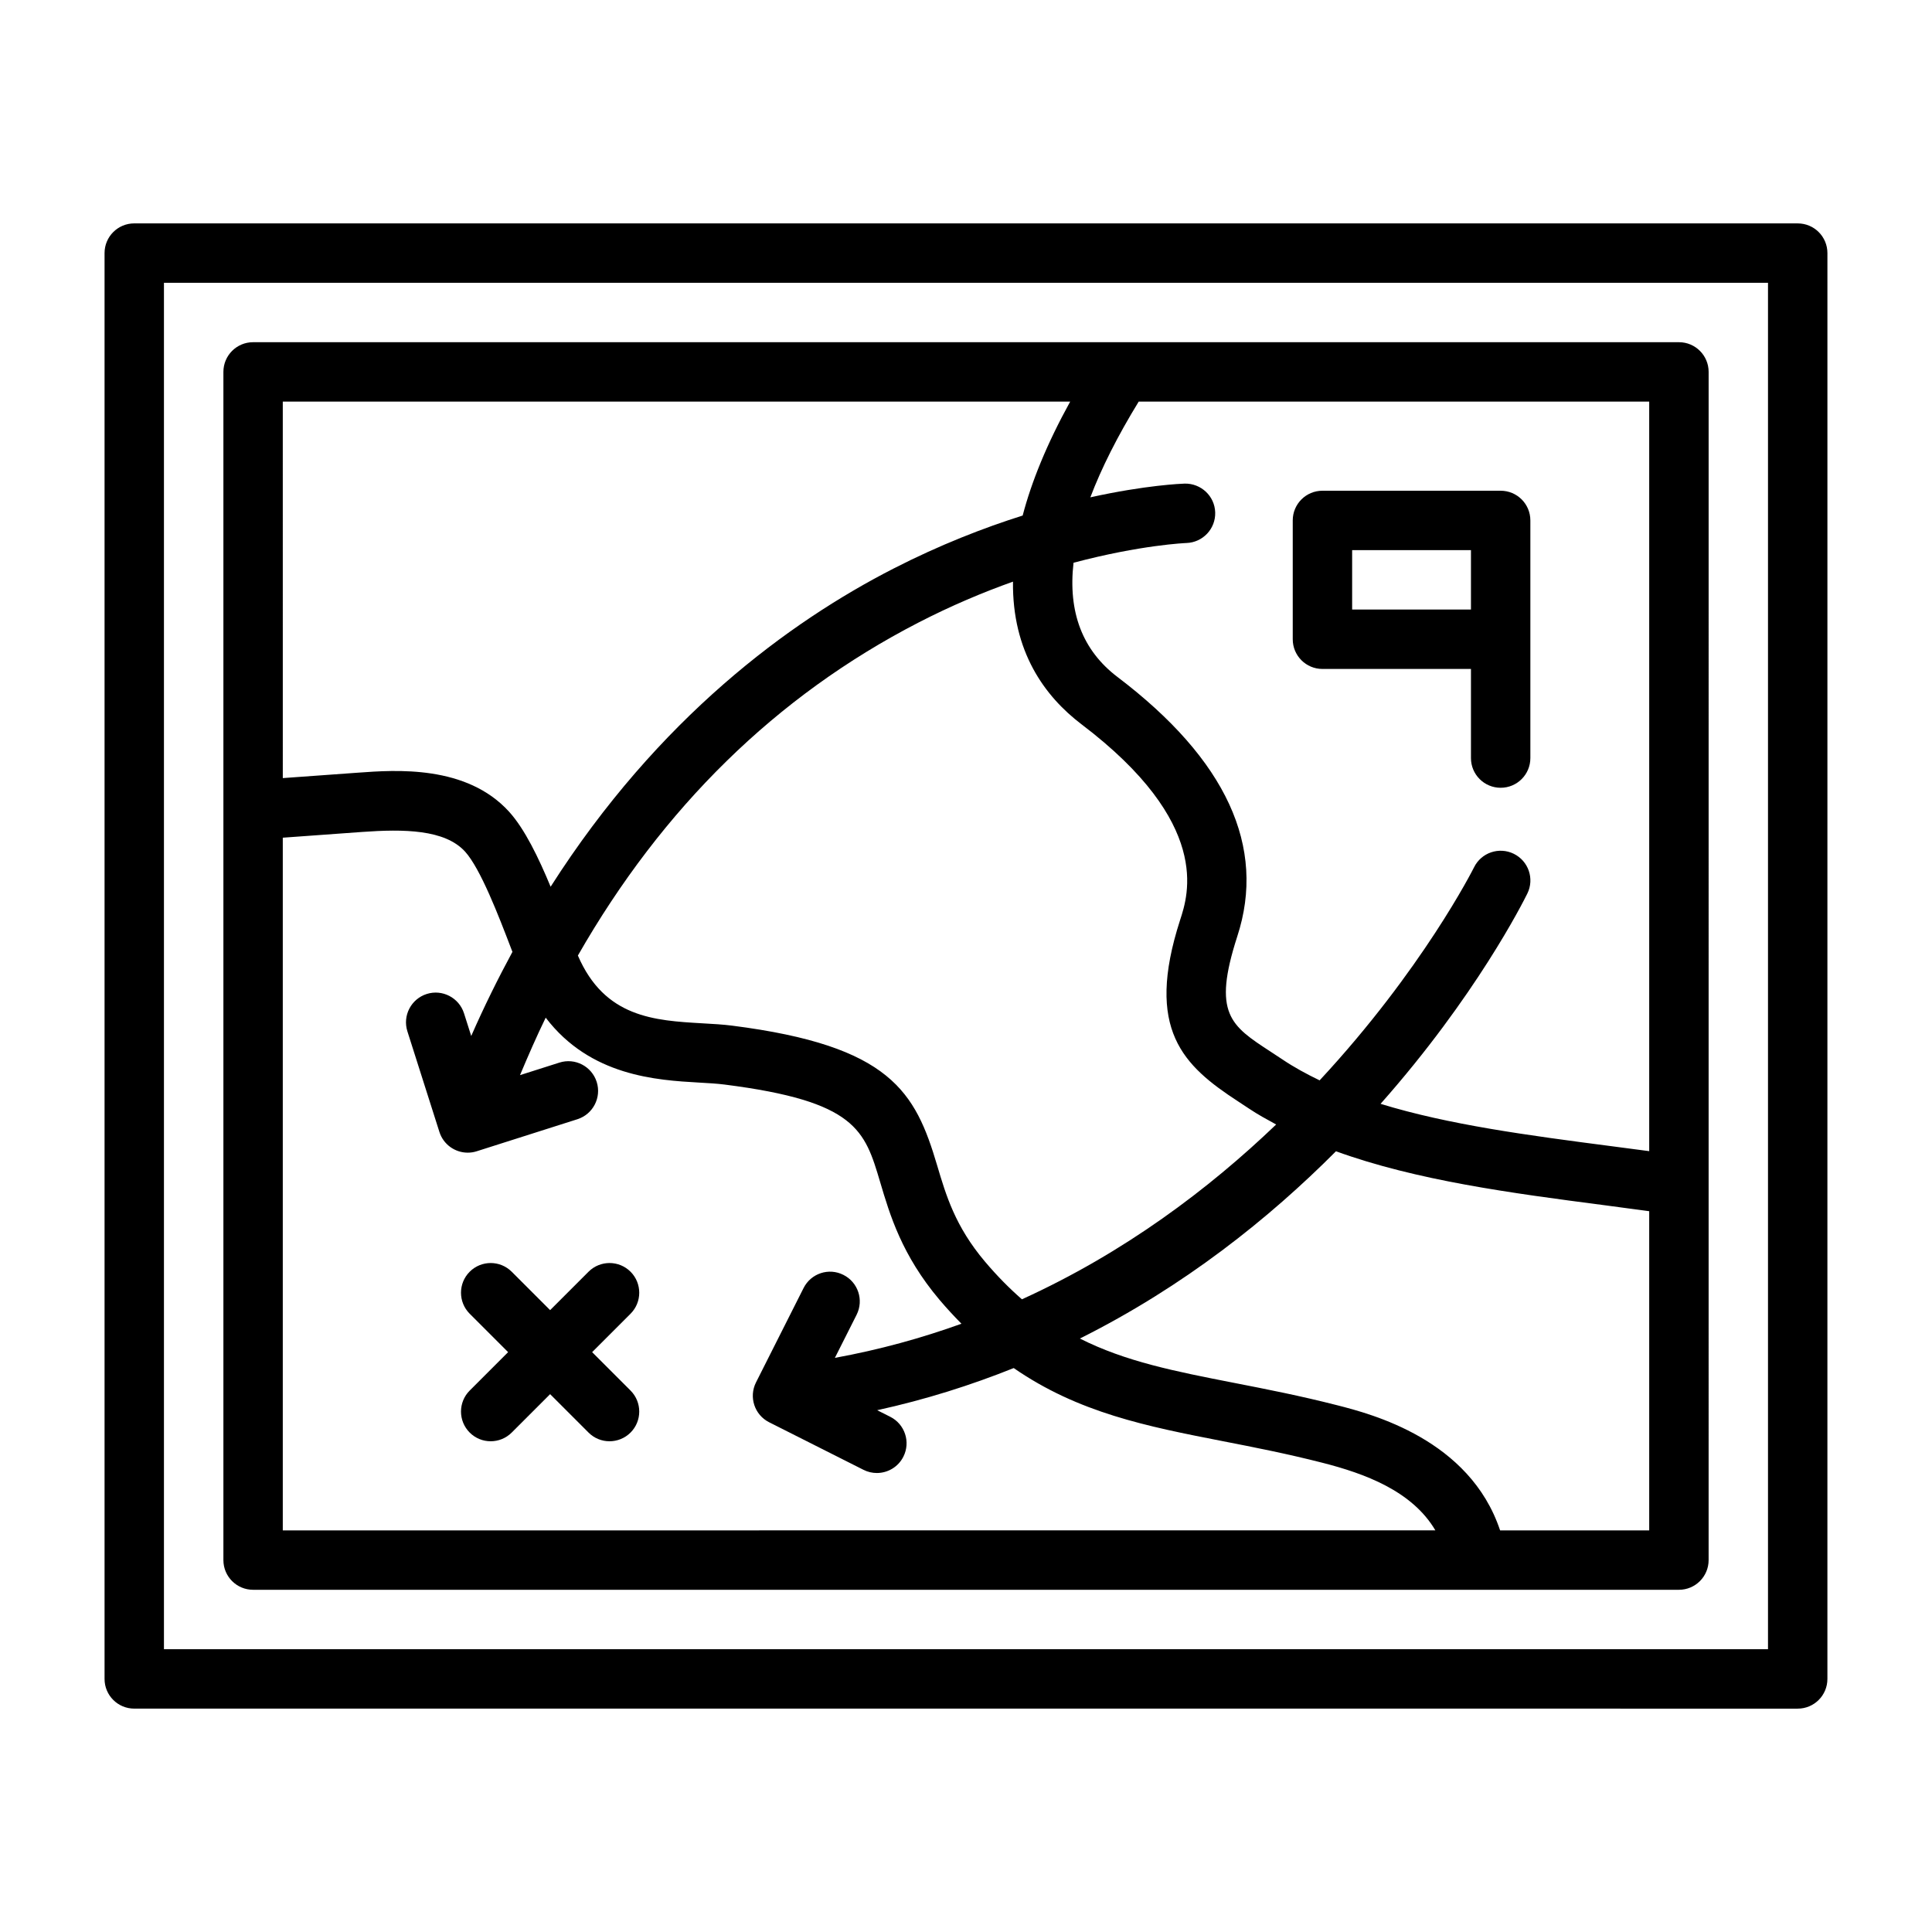
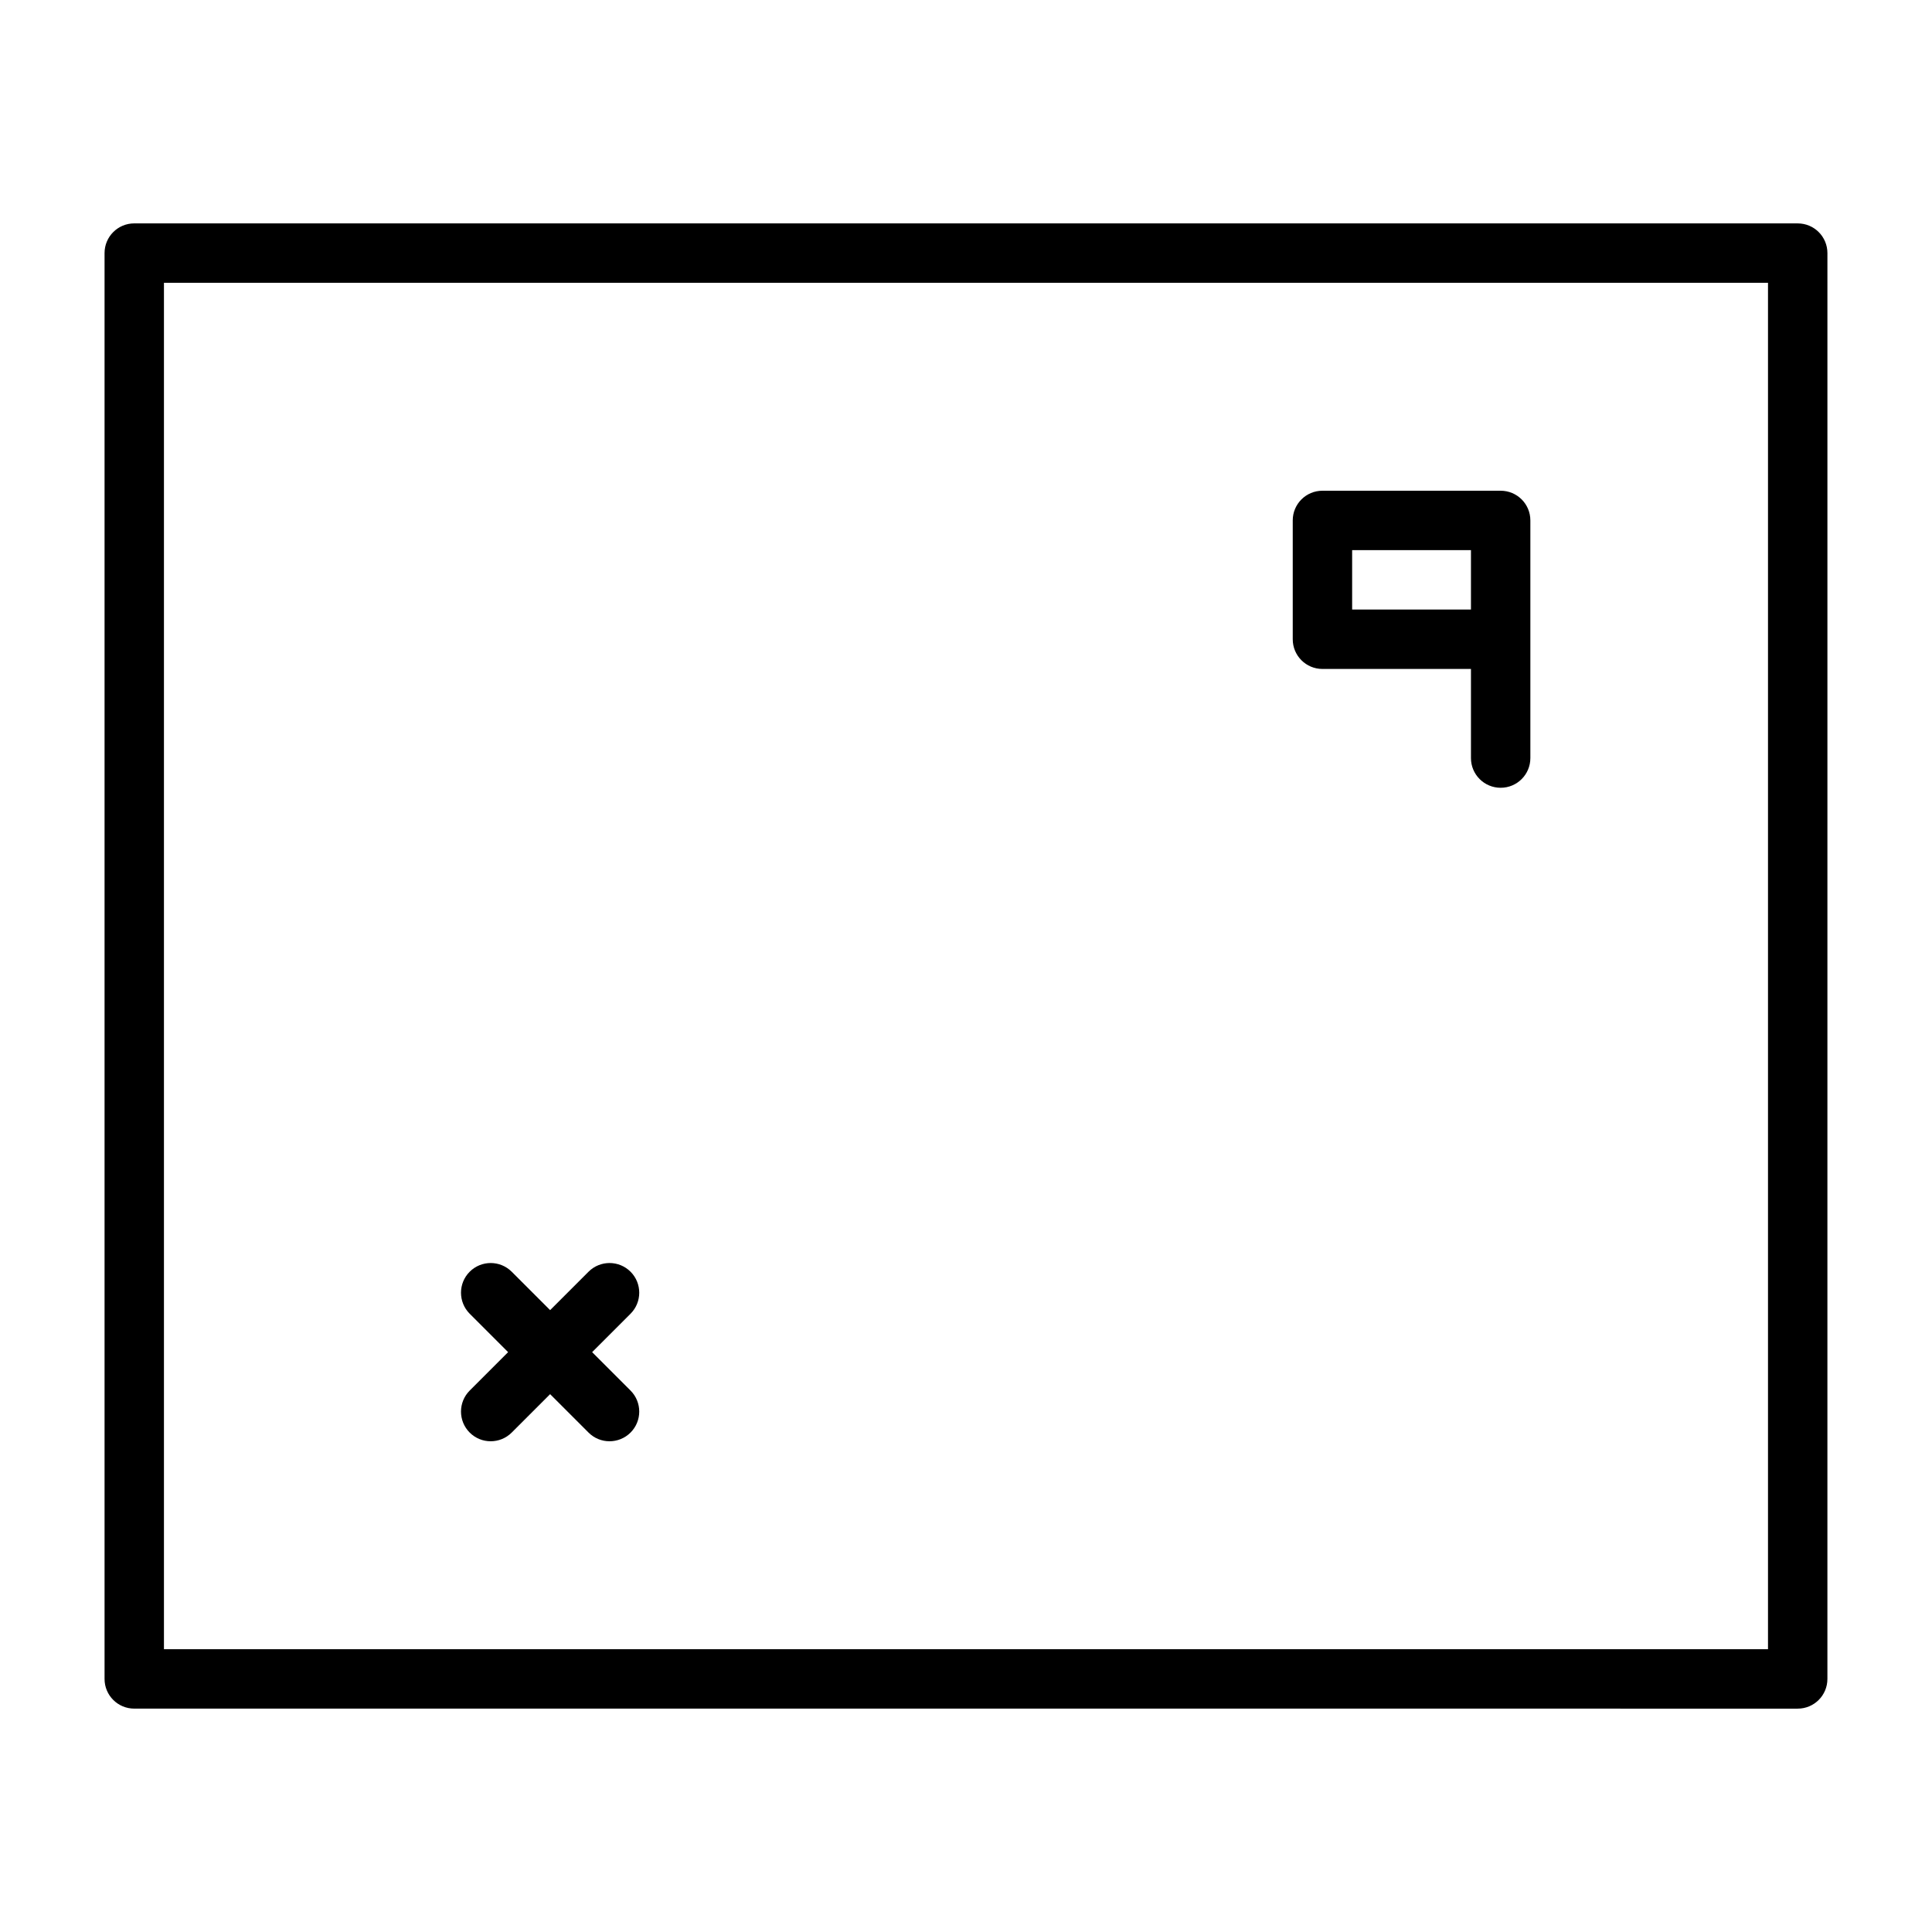
<svg xmlns="http://www.w3.org/2000/svg" fill="#000000" width="800px" height="800px" version="1.1" viewBox="144 144 512 512">
  <g>
    <path d="m620.41 203.2h-440.83c-4.352 0-7.871 3.519-7.871 7.871v377.86c0 4.352 3.519 7.871 7.871 7.871l440.83 0.004c4.352 0 7.871-3.519 7.871-7.871l0.004-377.86c0-4.352-3.519-7.871-7.871-7.871zm-7.871 377.86h-425.09v-362.11h425.09z" />
-     <path d="m211.07 565.31h377.86c4.352 0 7.871-3.519 7.871-7.871l0.004-314.88c0-4.352-3.519-7.871-7.871-7.871h-377.86c-4.352 0-7.871 3.519-7.871 7.871v314.88c0 4.352 3.519 7.871 7.871 7.871zm7.871-15.742v-183.57l21.035-1.523c10.992-0.785 21.895-0.699 27.281 5.219 4.098 4.535 8.918 17.105 12.102 25.422l0.441 1.141c-3.805 7.031-7.469 14.418-10.922 22.289l-1.91-6.008c-1.324-4.144-5.758-6.441-9.887-5.121-4.144 1.324-6.434 5.75-5.121 9.887l8.488 26.676c1.066 3.352 4.168 5.488 7.504 5.488 0.793 0 1.59-0.113 2.383-0.371l26.676-8.488c4.144-1.324 6.434-5.75 5.121-9.887-1.324-4.152-5.766-6.449-9.887-5.121l-10.438 3.32c2.18-5.188 4.414-10.305 6.809-15.23 11.809 15.504 29.414 16.566 40.684 17.207 2.422 0.137 4.695 0.262 6.734 0.523 34.871 4.438 37.129 12.062 41.234 25.906 2.551 8.602 5.719 19.312 15.727 31.156 1.926 2.277 3.859 4.344 5.797 6.32-10.547 3.805-21.719 6.891-33.539 9.047l5.754-11.418c1.961-3.883 0.398-8.617-3.484-10.57-3.891-1.984-8.617-0.398-10.57 3.484l-12.602 25c-1.961 3.883-0.398 8.617 3.484 10.57l25 12.602c1.137 0.578 2.344 0.844 3.535 0.844 2.883 0 5.652-1.582 7.035-4.328 1.961-3.883 0.398-8.617-3.484-10.57l-3.461-1.746c12.828-2.809 24.867-6.629 36.184-11.168 17.164 11.863 35.266 15.445 55.344 19.363 8.395 1.637 17.074 3.336 26.5 5.742 11.086 2.836 23.715 7.41 29.898 17.902l-305.45 0.012zm193.51-251.43c-0.223 18.484 8.336 30.355 18.188 37.832 34.5 26.176 28.305 45.117 26.098 51.852-9.395 29.105 0.914 38.629 15.359 48.055l2.938 1.938c2.269 1.527 4.719 2.852 7.16 4.188-17.793 17.055-40.203 33.969-67.375 46.328-3.289-2.875-6.547-6.148-9.801-10-7.871-9.316-10.301-17.527-12.66-25.469-5.773-19.488-12.309-31.703-54.344-37.055-2.367-0.301-5.004-0.461-7.82-0.613-12.773-0.734-25.961-1.516-33.047-17.965 22.406-39.176 52.551-68.785 90.156-88.191 8.82-4.555 17.285-8.09 25.148-10.895zm129.09 251.43c-8.047-24.121-34.09-30.84-43.148-33.156-9.863-2.519-18.766-4.258-27.375-5.941-15.648-3.055-28.773-5.644-40.84-11.746 27.637-13.812 50.148-31.832 67.867-49.625 21.32 7.734 46.414 11.078 70.973 14.27 4.012 0.523 8.023 1.074 12.039 1.613v84.586zm39.516-299.14v198.64c-3.336-0.445-6.672-0.883-10.008-1.316-21.996-2.859-43.145-5.668-61.184-11.223 25.203-28.438 37.781-53.457 38.898-55.734 1.914-3.906 0.309-8.609-3.598-10.531-3.914-1.914-8.617-0.309-10.531 3.59-0.277 0.559-13.691 27.152-40.918 56.453-3.473-1.676-6.812-3.484-9.879-5.555l-3.129-2.059c-10.594-6.91-15.422-10.062-8.832-30.488 7.781-23.77-2.891-46.918-31.711-68.781-9.312-7.062-13.16-17.211-11.668-30.289 17.832-4.734 29.723-5.223 29.918-5.231 4.344-0.145 7.758-3.766 7.625-8.109-0.129-4.344-3.766-7.719-8.086-7.633-0.742 0.023-10.273 0.383-25 3.637 2.934-7.734 7.184-16.184 12.816-25.371h135.29zm-153.45 0c-6.231 11.305-10.266 21.316-12.59 30.195-10.332 3.266-21.926 7.762-34.199 14.039-27.613 14.129-62.344 39.566-90.898 84.332-3.191-7.695-6.844-15.277-11-19.875-11.309-12.438-30.012-11.086-40.105-10.348l-19.871 1.434-0.004-99.781h208.67z" />
    <path d="m311.1 481.02c-3.074-3.074-8.055-3.074-11.133 0l-10.18 10.18-10.18-10.18c-3.074-3.074-8.055-3.074-11.133 0-3.074 3.074-3.074 8.055 0 11.133l10.18 10.18-10.18 10.18c-3.074 3.074-3.074 8.055 0 11.133 1.539 1.539 3.551 2.305 5.566 2.305 2.012 0 4.027-0.77 5.566-2.305l10.18-10.18 10.18 10.18c1.539 1.539 3.551 2.305 5.566 2.305 2.012 0 4.027-0.77 5.566-2.305 3.074-3.074 3.074-8.055 0-11.133l-10.18-10.18 10.18-10.18c3.074-3.074 3.074-8.055 0-11.133z" />
    <path d="m494.46 321.28h39.359v23.617c0 4.352 3.519 7.871 7.871 7.871 4.352 0 7.871-3.519 7.871-7.871v-62.977c0-4.352-3.519-7.871-7.871-7.871h-47.23c-4.352 0-7.871 3.519-7.871 7.871v31.488c0 4.352 3.519 7.871 7.871 7.871zm7.871-31.488h31.488v15.742h-31.488z" />
  </g>
</svg>